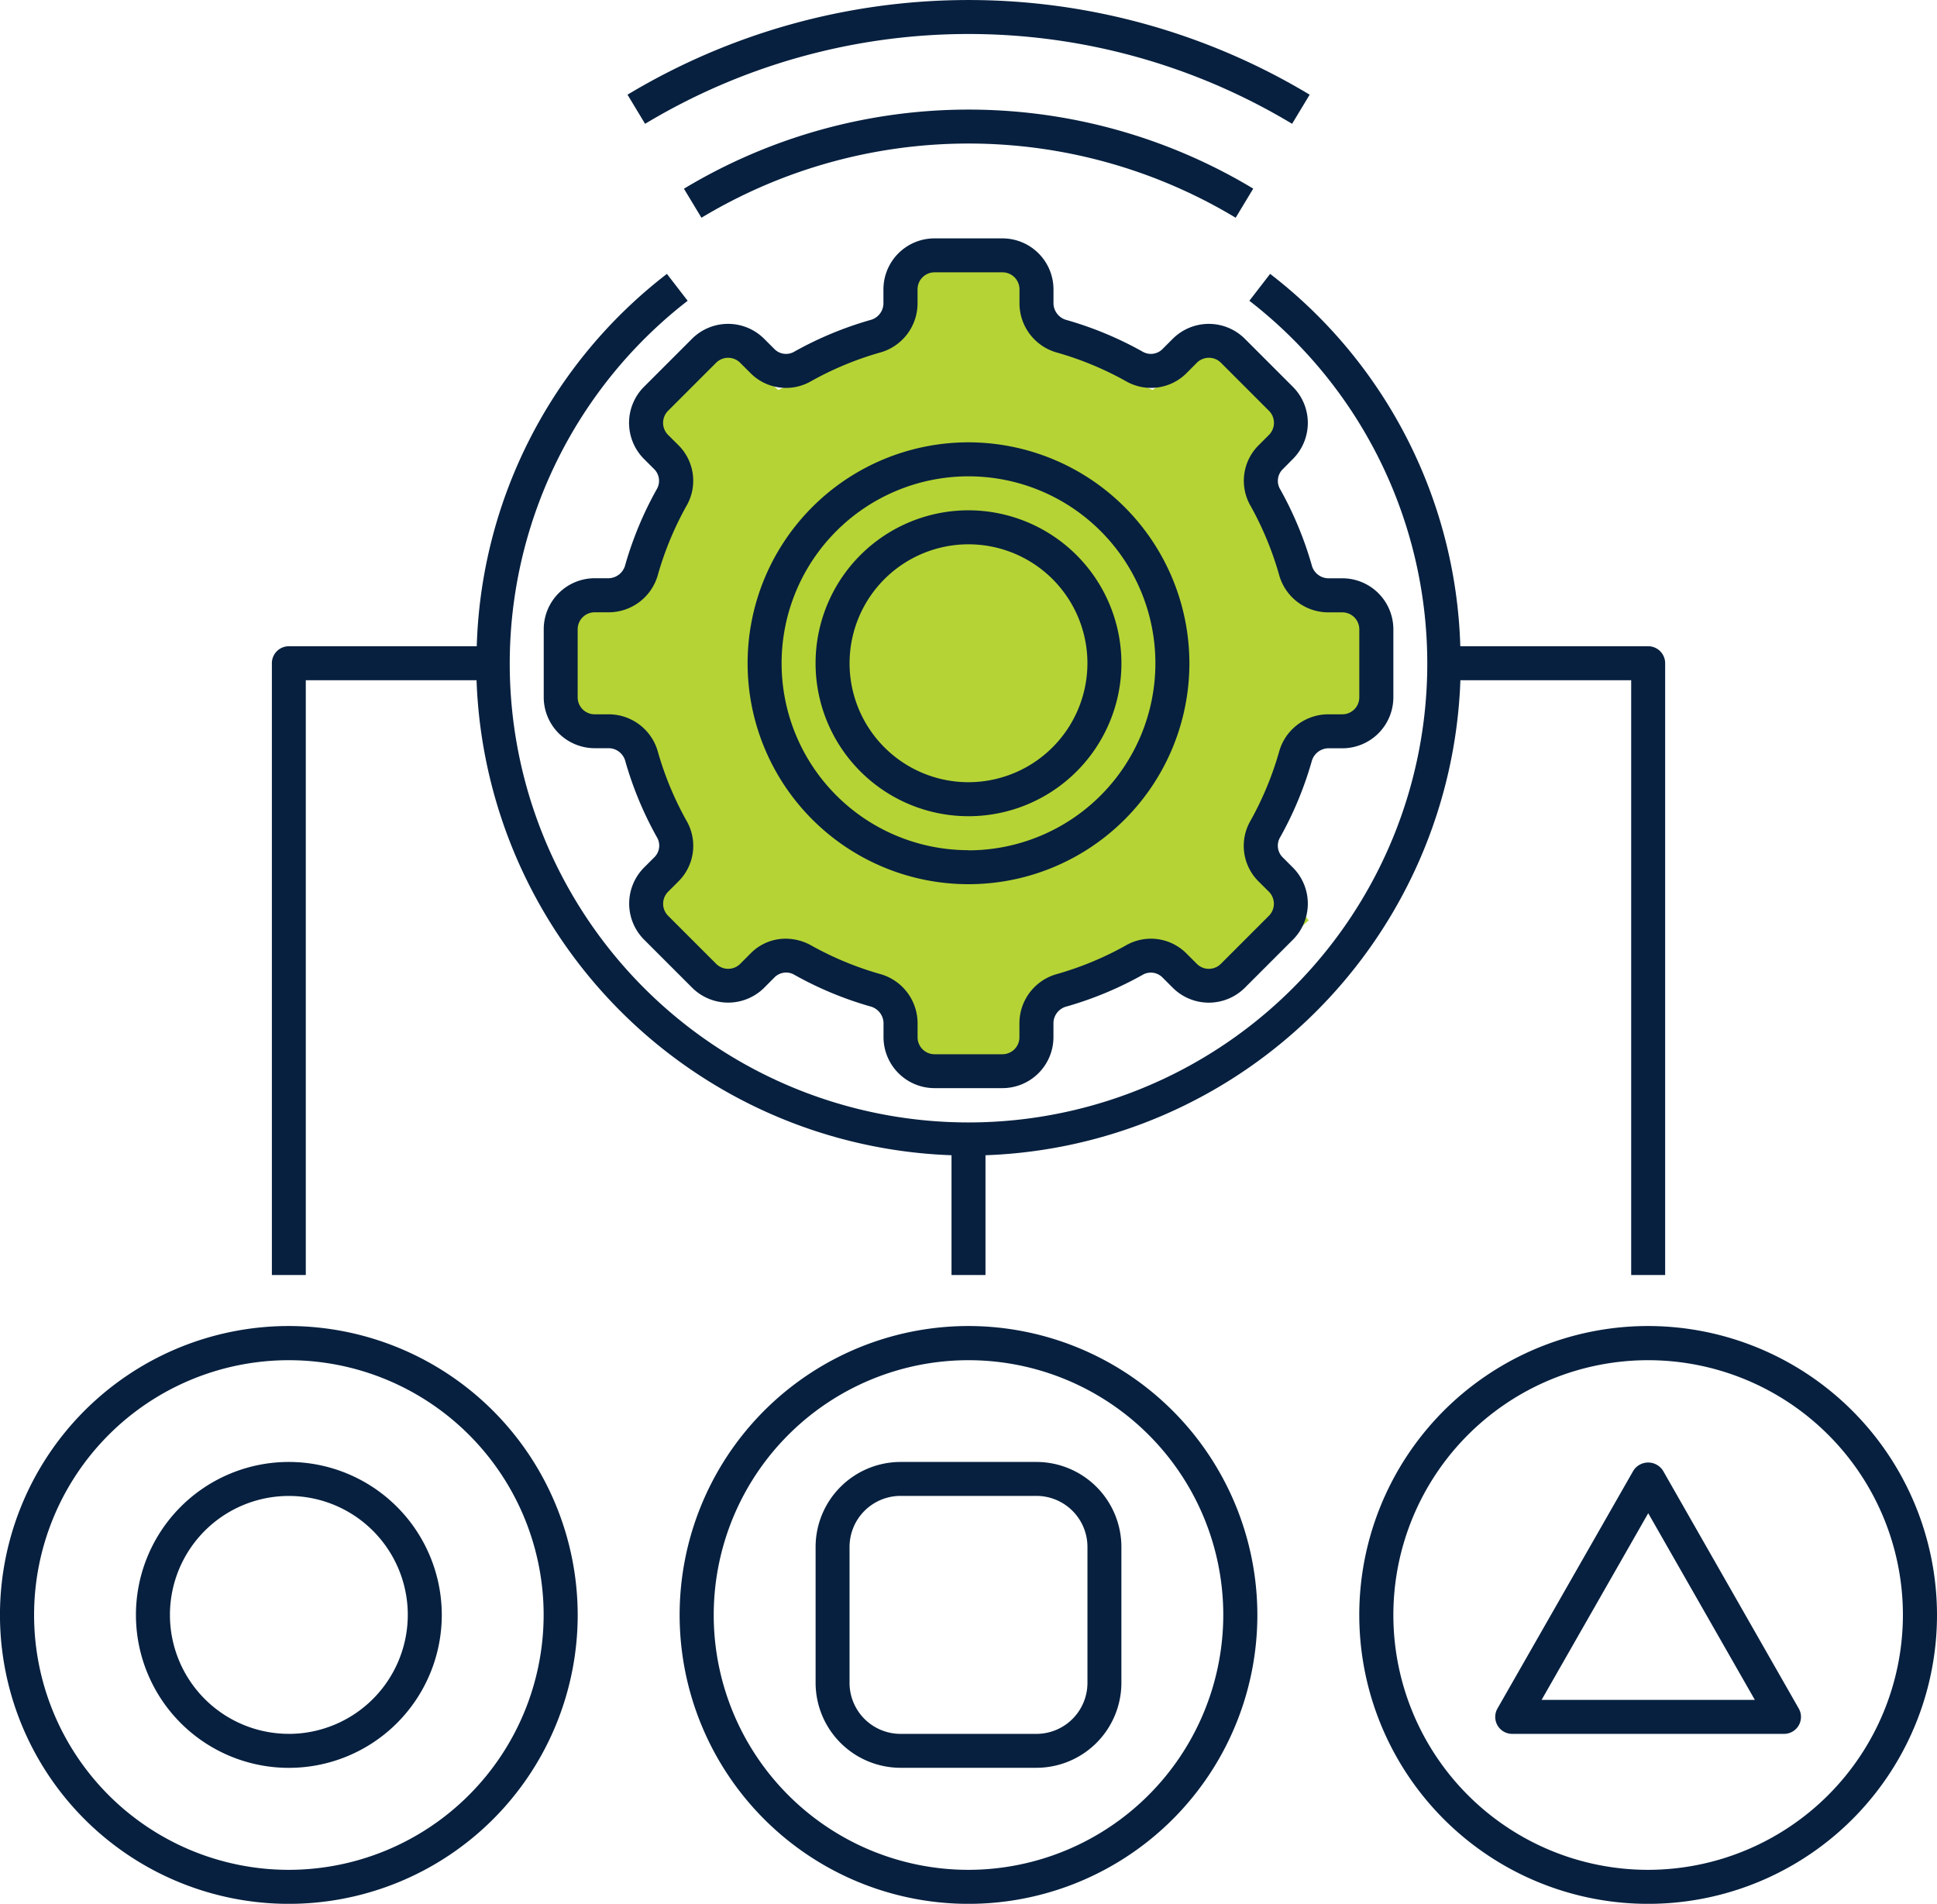
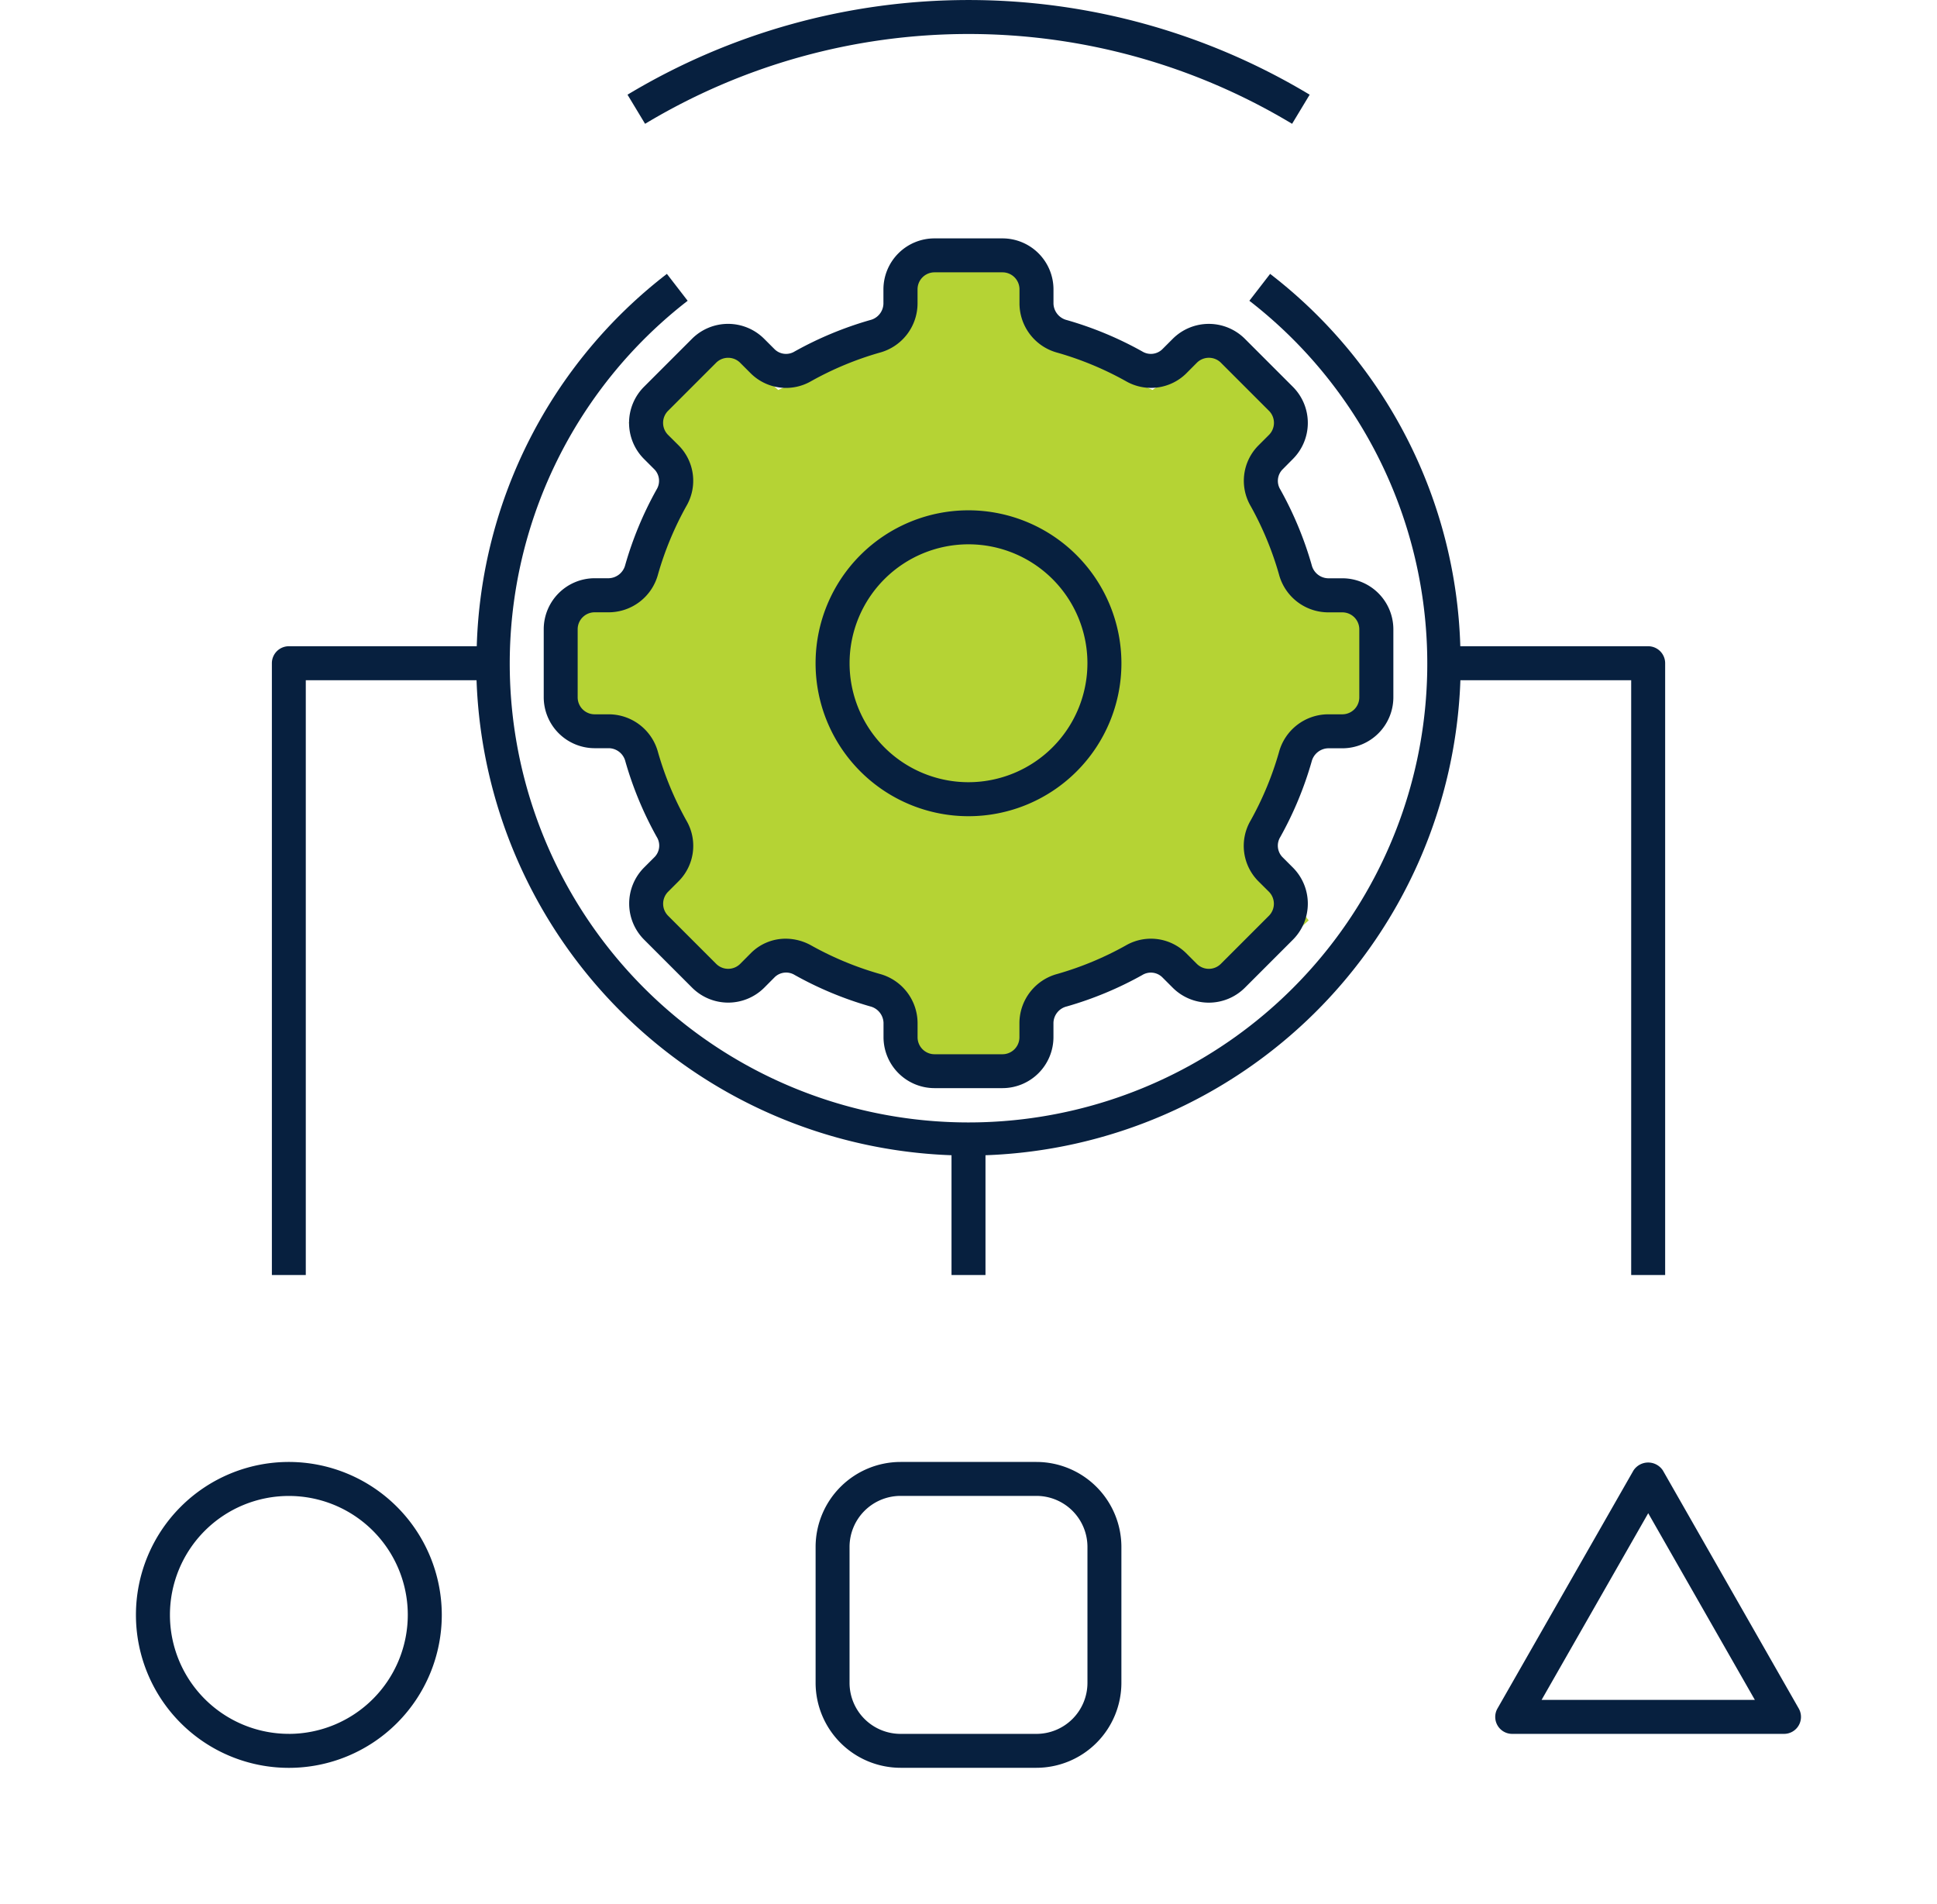
<svg xmlns="http://www.w3.org/2000/svg" width="66.144" height="65" viewBox="0 0 66.144 65">
  <g id="Group_1397" data-name="Group 1397" transform="translate(-1013.129 -2671)">
    <path id="Union_15" data-name="Union 15" d="M12.184,27.8l-.3-2.712-4-1.754L5.517,25.091,3.038,22.309l1.389-2.323.04-.028L2.942,15.817.249,15.7,0,12.058l2.942-.641L4.3,7.373,2.715,5.546l3.107-2.9,2,1.776,4.158-1.936L12.746,0h3.56l.225,2.484L20.6,4.42l2.221-1.527.007-.009,2.914,2.608-.233.293L24.269,7.522l1.667,4.3h2.585v3.79l-2.508.609-1.56,4.375,1.483,1.935-2.878,2.564-2.436-1.754-3.871,1.754-.34,2.712Z" transform="translate(1031.882 2679.893)" fill="#b5d334" />
    <g id="smart-asset-management" transform="translate(1013.129 2671)">
      <path id="Path_861" data-name="Path 861" d="M45.083,19.031a1.743,1.743,0,0,0,0-2.462l-1.641-1.641a1.743,1.743,0,0,0-2.462,0l-.364.364a.561.561,0,0,1-.678.068,12.087,12.087,0,0,0-2.575-1.071.6.6,0,0,1-.456-.558v-.491A1.743,1.743,0,0,0,35.166,11.5H32.845A1.743,1.743,0,0,0,31.1,13.241v.491a.593.593,0,0,1-.455.557,12.131,12.131,0,0,0-2.576,1.071.56.56,0,0,1-.677-.067l-.366-.366a1.744,1.744,0,0,0-2.462,0l-1.641,1.641a1.743,1.743,0,0,0,0,2.462l.364.364a.563.563,0,0,1,.068.678,12.087,12.087,0,0,0-1.071,2.575.6.6,0,0,1-.558.456h-.491A1.743,1.743,0,0,0,19.5,24.844v2.321a1.743,1.743,0,0,0,1.741,1.741h.491a.593.593,0,0,1,.557.455,12.131,12.131,0,0,0,1.071,2.576.559.559,0,0,1-.067.677l-.366.366a1.743,1.743,0,0,0,0,2.462l1.641,1.641a1.743,1.743,0,0,0,2.462,0l.364-.366a.561.561,0,0,1,.678-.067,12.087,12.087,0,0,0,2.575,1.071.6.6,0,0,1,.456.558v.492a1.743,1.743,0,0,0,1.741,1.741h2.321a1.743,1.743,0,0,0,1.741-1.741v-.491a.593.593,0,0,1,.455-.557,12.131,12.131,0,0,0,2.576-1.071.559.559,0,0,1,.677.067l.366.366a1.744,1.744,0,0,0,2.462,0l1.641-1.641a1.743,1.743,0,0,0,0-2.462l-.364-.364a.563.563,0,0,1-.068-.678,12.087,12.087,0,0,0,1.071-2.575.6.6,0,0,1,.558-.456h.492a1.743,1.743,0,0,0,1.741-1.741V24.846a1.743,1.743,0,0,0-1.741-1.741h-.491a.593.593,0,0,1-.557-.455,12.156,12.156,0,0,0-1.071-2.576.56.56,0,0,1,.067-.677Zm-.477,3.937a1.744,1.744,0,0,0,1.673,1.3h.491a.58.58,0,0,1,.58.58v2.321a.58.58,0,0,1-.58.58h-.491a1.746,1.746,0,0,0-1.674,1.3,10.972,10.972,0,0,1-.968,2.329,1.712,1.712,0,0,0,.26,2.064l.366.364a.582.582,0,0,1,0,.822l-1.641,1.641a.58.58,0,0,1-.82,0l-.366-.366a1.71,1.71,0,0,0-2.063-.26,10.976,10.976,0,0,1-2.329.969,1.744,1.744,0,0,0-1.3,1.673v.49a.58.58,0,0,1-.58.58H32.846a.58.58,0,0,1-.58-.58v-.491a1.746,1.746,0,0,0-1.3-1.674,10.972,10.972,0,0,1-2.329-.968,1.792,1.792,0,0,0-.874-.232,1.674,1.674,0,0,0-1.189.492l-.364.366a.581.581,0,0,1-.822,0l-1.641-1.641a.581.581,0,0,1,0-.82l.366-.366a1.71,1.71,0,0,0,.26-2.063,10.976,10.976,0,0,1-.969-2.329,1.744,1.744,0,0,0-1.673-1.3h-.492a.58.58,0,0,1-.58-.58V24.846a.58.58,0,0,1,.58-.58h.491a1.746,1.746,0,0,0,1.674-1.3,10.972,10.972,0,0,1,.968-2.329,1.712,1.712,0,0,0-.26-2.064l-.366-.364a.582.582,0,0,1,0-.822l1.641-1.641a.581.581,0,0,1,.82,0l.366.366a1.711,1.711,0,0,0,2.063.26,10.976,10.976,0,0,1,2.329-.969,1.744,1.744,0,0,0,1.3-1.673v-.491a.58.58,0,0,1,.58-.58h2.321a.58.58,0,0,1,.58.58v.491a1.746,1.746,0,0,0,1.3,1.674,10.972,10.972,0,0,1,2.329.968,1.715,1.715,0,0,0,2.064-.26l.364-.366a.582.582,0,0,1,.822,0l1.641,1.641a.583.583,0,0,1,0,.822l-.366.366a1.71,1.71,0,0,0-.26,2.063A10.951,10.951,0,0,1,44.606,22.968Z" transform="translate(-0.933 -3.361)" fill="#07203f" />
      <path id="Path_862" data-name="Path 862" d="M32.722,19.5a5.222,5.222,0,1,0,5.222,5.222A5.228,5.228,0,0,0,32.722,19.5Zm0,9.283a4.061,4.061,0,1,1,4.061-4.061A4.066,4.066,0,0,1,32.722,28.783Z" transform="translate(0.35 -2.077)" fill="#07203f" />
-       <path id="Path_863" data-name="Path 863" d="M36.572,19.07a7.543,7.543,0,1,0,7.543,7.543A7.551,7.551,0,0,0,36.572,19.07Zm0,13.925a6.382,6.382,0,1,1,6.382-6.382A6.389,6.389,0,0,1,36.572,33ZM13.364,49.241A9.864,9.864,0,1,0,23.227,59.1,9.875,9.875,0,0,0,13.364,49.241Zm0,18.567a8.7,8.7,0,1,1,8.7-8.7A8.712,8.712,0,0,1,13.364,67.808ZM36.572,49.241A9.864,9.864,0,1,0,46.436,59.1,9.875,9.875,0,0,0,36.572,49.241Zm0,18.567a8.7,8.7,0,1,1,8.7-8.7A8.712,8.712,0,0,1,36.572,67.808ZM59.78,49.241A9.864,9.864,0,1,0,69.644,59.1,9.875,9.875,0,0,0,59.78,49.241Zm0,18.567a8.7,8.7,0,1,1,8.7-8.7A8.712,8.712,0,0,1,59.78,67.808Zm-32.927-57.4.6.994a17.685,17.685,0,0,1,18.242,0l.6-.994A18.848,18.848,0,0,0,26.853,10.412Z" transform="translate(-3.5 -3.968)" fill="#07203f" />
      <path id="Path_864" data-name="Path 864" d="M46.98,8.713l.6-.994a22.6,22.6,0,0,0-23.294,0l.6.994A21.432,21.432,0,0,1,46.98,8.713Zm11.579,19V48.018h1.16V27.13a.58.58,0,0,0-.58-.58H52.724A16.663,16.663,0,0,0,46.23,13.837l-.709.918a15.666,15.666,0,1,1-19.181,0l-.709-.918A16.661,16.661,0,0,0,19.138,26.55H12.722a.58.58,0,0,0-.58.58V48.018H13.3V27.711h5.831A16.824,16.824,0,0,0,35.35,43.928v4.09h1.16v-4.09A16.824,16.824,0,0,0,52.727,27.711h5.831ZM12.722,54.4a5.222,5.222,0,1,0,5.222,5.222A5.228,5.228,0,0,0,12.722,54.4Zm0,9.283a4.061,4.061,0,1,1,4.061-4.061A4.066,4.066,0,0,1,12.722,63.684ZM38.251,54.4H33.609a2.905,2.905,0,0,0-2.9,2.9v4.642a2.905,2.905,0,0,0,2.9,2.9h4.642a2.905,2.905,0,0,0,2.9-2.9V57.3A2.905,2.905,0,0,0,38.251,54.4Zm1.741,7.543a1.743,1.743,0,0,1-1.741,1.741H33.609a1.743,1.743,0,0,1-1.741-1.741V57.3a1.743,1.743,0,0,1,1.741-1.741h4.642A1.743,1.743,0,0,1,39.992,57.3Zm19.651-7.25a.6.6,0,0,0-1.007,0l-4.642,8.123a.579.579,0,0,0,.5.868H63.78a.579.579,0,0,0,.5-.868ZM55.5,62.523l3.641-6.373,3.641,6.373Z" transform="translate(-2.858 -4.486)" fill="#07203f" />
    </g>
  </g>
</svg>